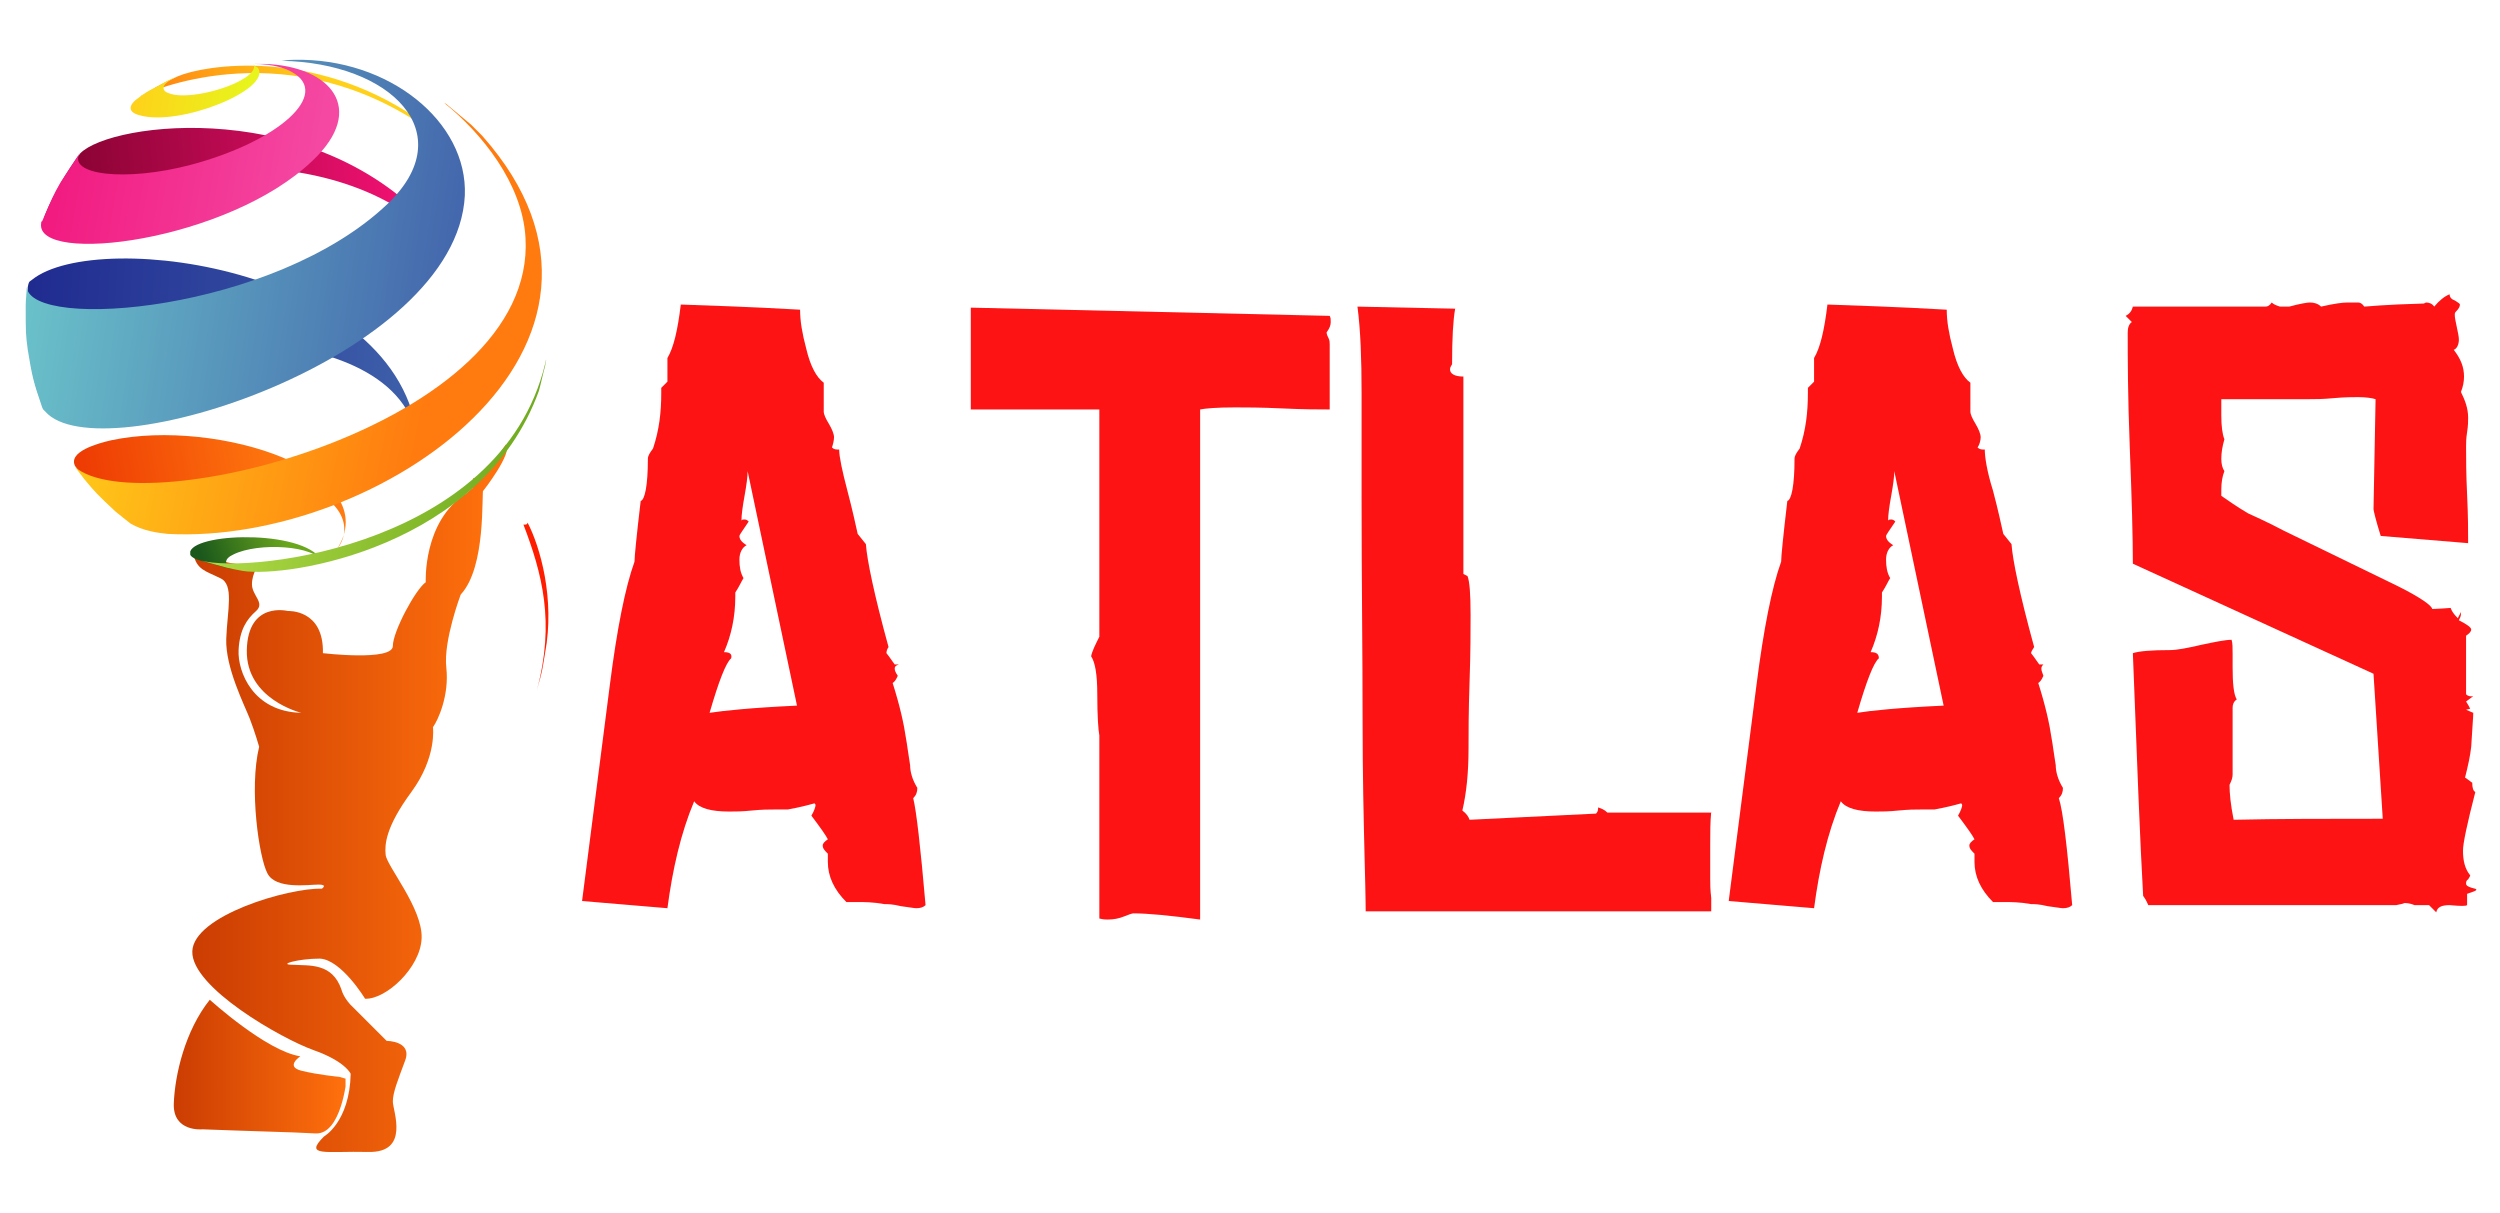
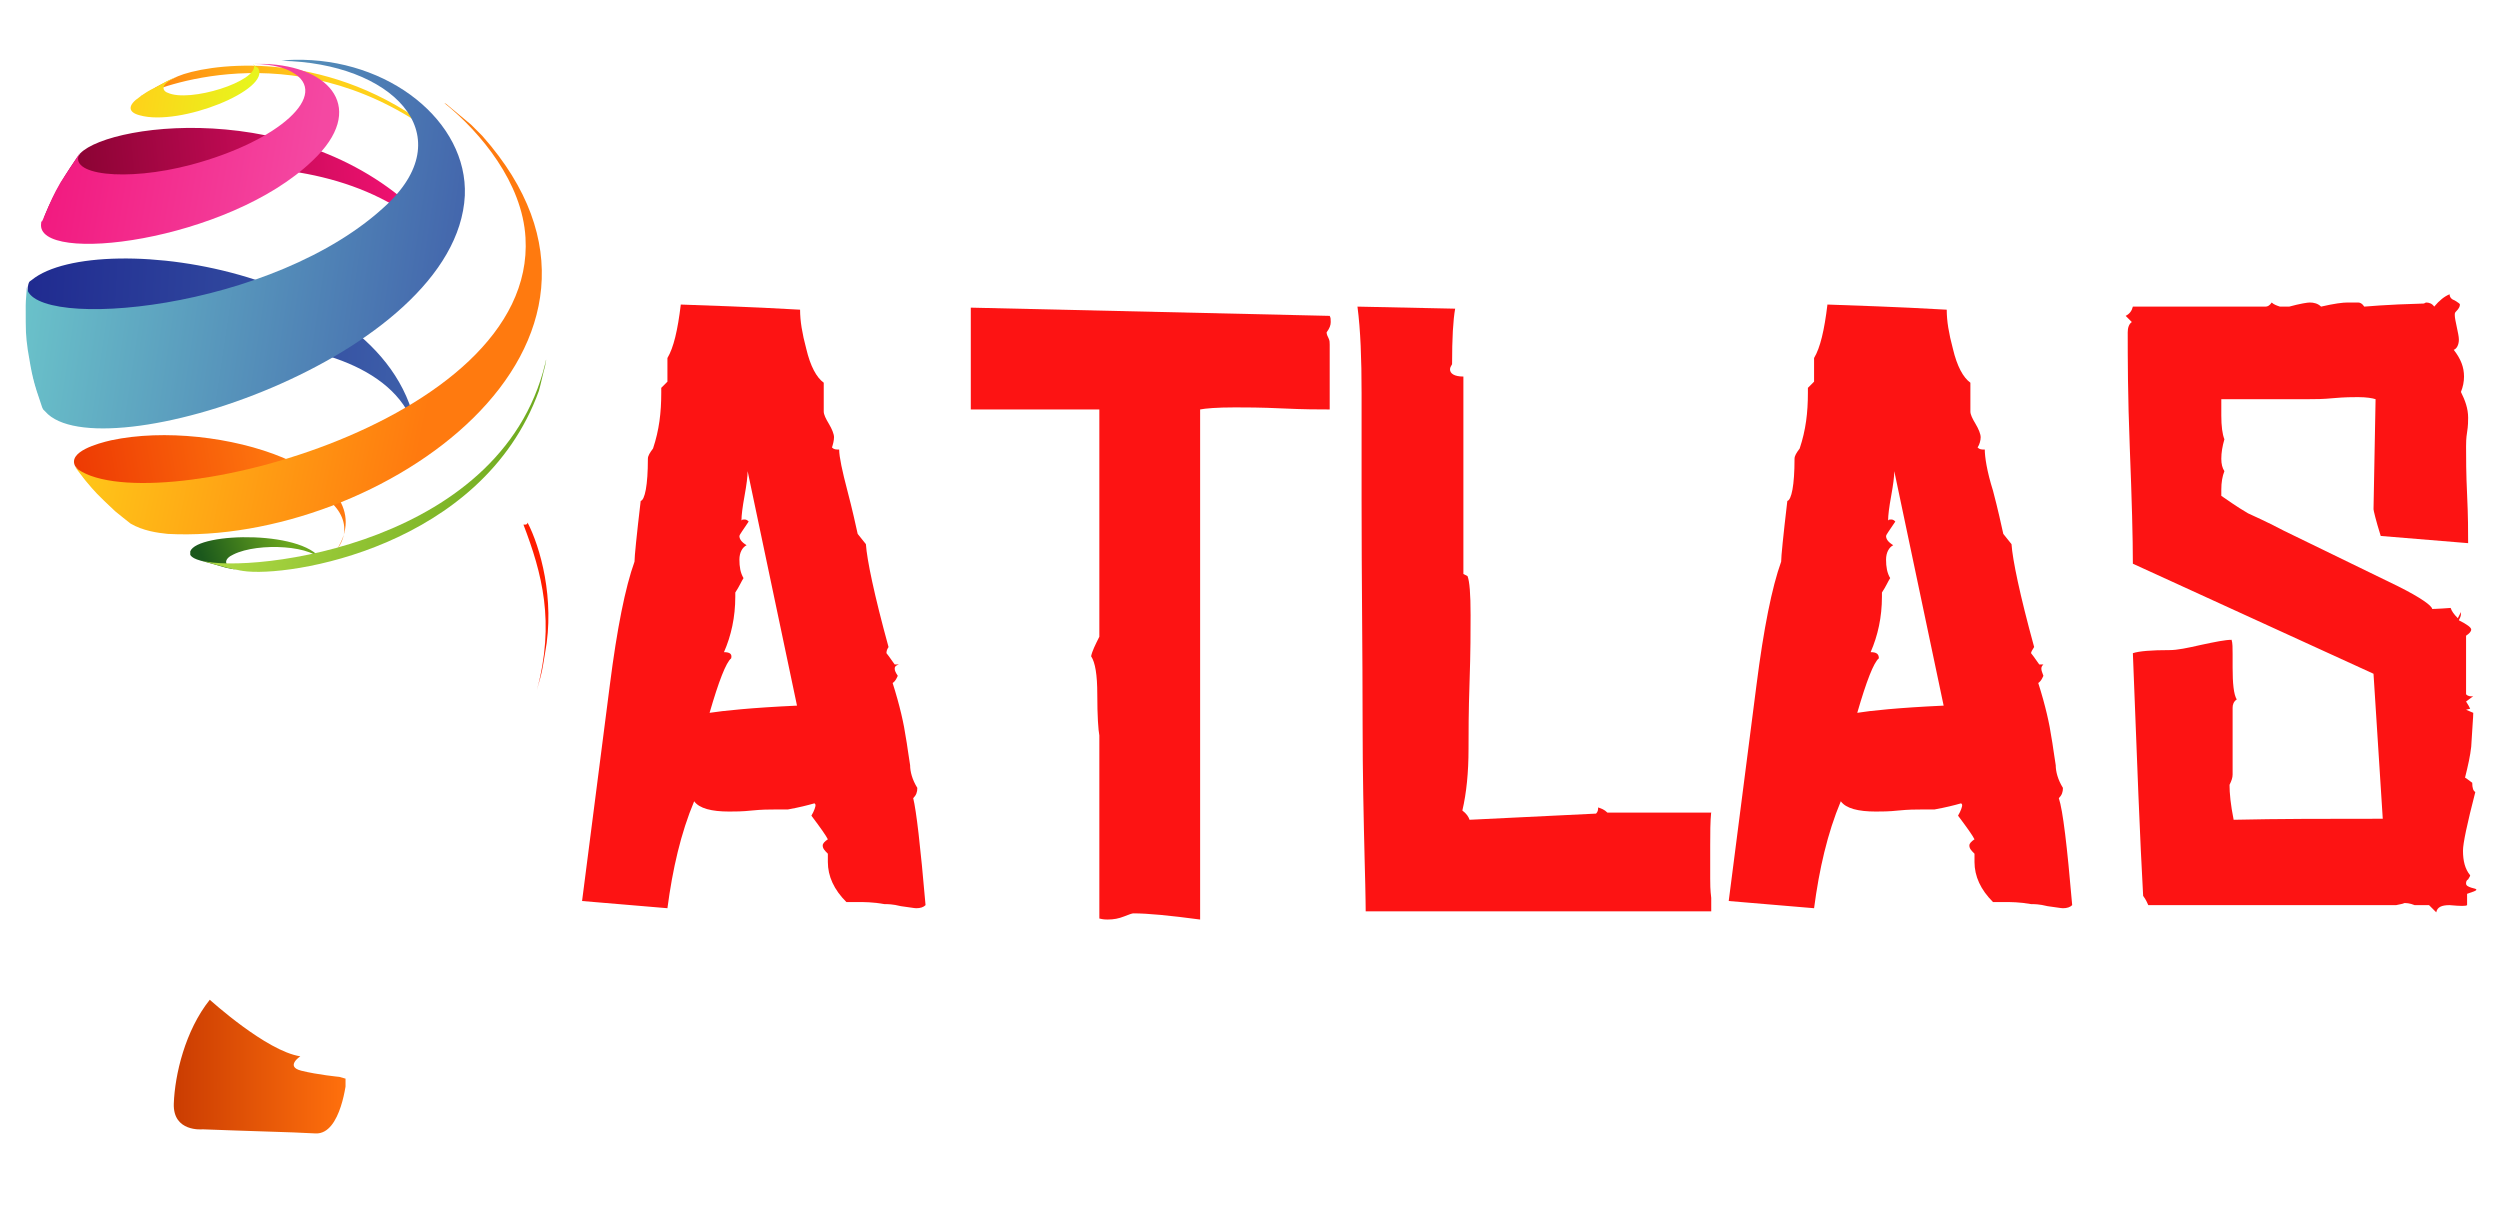
<svg xmlns="http://www.w3.org/2000/svg" xmlns:xlink="http://www.w3.org/1999/xlink" version="1.1" id="katman_1" x="0px" y="0px" viewBox="0 0 243.1 117.9" style="enable-background:new 0 0 243.1 117.9;" width="243.14" height="117.95" xml:space="preserve">
  <style type="text/css"> .st0{fill:#FF1D00;} .st1{clip-path:url(#SVGID_2_);fill:url(#SVGID_3_);} .st2{clip-path:url(#SVGID_5_);fill:url(#SVGID_6_);} .st3{clip-path:url(#SVGID_8_);fill:url(#SVGID_9_);} .st4{clip-path:url(#SVGID_11_);fill:url(#SVGID_12_);} .st5{clip-path:url(#SVGID_14_);fill:url(#SVGID_15_);} .st6{clip-path:url(#SVGID_17_);fill:url(#SVGID_18_);} .st7{clip-path:url(#SVGID_20_);fill:url(#SVGID_21_);} .st8{clip-path:url(#SVGID_23_);fill:url(#SVGID_24_);} .st9{clip-path:url(#SVGID_26_);fill:url(#SVGID_27_);} .st10{clip-path:url(#SVGID_29_);fill:url(#SVGID_30_);} .st11{clip-path:url(#SVGID_32_);fill:url(#SVGID_33_);} .st12{clip-path:url(#SVGID_35_);fill:url(#SVGID_36_);} .st13{fill:#FD1313;} </style>
  <g>
    <path class="st0" d="M51.3,50.8c0,0.1-0.1,0.2-0.2,0.2c0,0,0,0-0.1,0v0c0,0,0,0-0.1,0c1.8,4.7,3.1,9.5,1.3,16.1 c0.2-0.7,0.5-1.7,0.6-2.4l0.2-1.2C54,58.2,52.5,53.1,51.3,50.8" />
    <g>
      <g>
        <defs>
          <path id="SVGID_1_" d="M47,47.7c0,0,2.9-3.7,2.2-4.5L47,46.4L46,46.5l0,0.9L45.3,48c-4.2,2.7-3.9,8.6-3.9,8.6 c-1,0.7-3.2,4.8-3.2,6.2c0,1.5-6.8,0.7-6.8,0.7c0.1-4.3-3.4-4.1-3.4-4.1s-3.9-1-4,3.8c-0.1,4.8,5.3,6.1,5.3,6.1 c-4.7-0.1-6.2-4-6.1-6.1c0.1-2,0.8-3,1.7-3.8c0.9-0.8-0.4-1.5-0.4-2.6c0-1.1,0.7-2,0.7-2c-1.6,0.6-6.4-1-6.4-1 c0.3,1.6,1.2,1.7,2.6,2.4c1.4,0.6,0.7,3.1,0.6,5.9c-0.1,2.8,1.8,6.5,2.3,7.8c0.5,1.3,0.9,2.7,0.9,2.7c-1,4.1,0,10.8,0.8,12.3 c0.8,1.6,4,1.1,5,1.1c0.9,0,0.3,0.4,0.3,0.4c-3.2-0.1-12.5,2.6-12.6,6.1c-0.1,3.5,8.7,8.5,11.8,9.6c3.1,1.1,3.6,2.3,3.6,2.3 c-0.1,4.7-2.6,6.1-2.6,6.1c-2,2,0.2,1.4,4.3,1.5c4.1,0.1,2.4-4,2.4-4.9c0-0.9,0.5-2.1,1.2-4c0.7-1.9-1.8-1.9-1.8-1.9 s-2.2-2.2-3.2-3.2c-1-0.9-1.2-1.8-1.2-1.8c-0.9-2.6-3.1-2.3-4.7-2.4c-1.6,0,0.5-0.6,2.6-0.6c2.1,0.1,4.4,3.9,4.4,3.9 c2,0.1,5.4-3,5.5-5.9c0.1-2.9-3.4-7-3.5-8.1c-0.1-1,0-2.7,2.5-6.1c2.5-3.4,2.1-6.3,2.1-6.3c0.5-0.7,1.6-3.1,1.3-5.8 c-0.3-2.6,1.4-7.1,1.4-7.1c2.5-2.7,2-9.7,2.2-10.4C46.8,47.8,46.9,47.8,47,47.7z" />
        </defs>
        <clipPath id="SVGID_2_">
          <use xlink:href="#SVGID_1_" style="overflow:visible;" />
        </clipPath>
        <linearGradient id="SVGID_3_" gradientUnits="userSpaceOnUse" x1="18.928" y1="77.912" x2="47.859" y2="77.912">
          <stop offset="0" style="stop-color:#CB3D02" />
          <stop offset="1" style="stop-color:#FF700D" />
        </linearGradient>
-         <rect x="18.4" y="43.2" class="st1" width="31.4" height="69.4" />
      </g>
      <g>
        <defs>
-           <path id="SVGID_4_" d="M17.3,7.4C16.2,7.9,16,8,15.1,8.5c-0.4,0.3-1,0.6-1.5,0.9c0.1-0.1,0.3-0.2,0.4-0.2 c0.1-0.1,13-6.1,26.5,2.6l-0.1-0.4C30.3,4.6,19.9,6.3,17.3,7.4z" />
+           <path id="SVGID_4_" d="M17.3,7.4C16.2,7.9,16,8,15.1,8.5c-0.4,0.3-1,0.6-1.5,0.9c0.1-0.1,0.3-0.2,0.4-0.2 c0.1-0.1,13-6.1,26.5,2.6l-0.1-0.4C30.3,4.6,19.9,6.3,17.3,7.4" />
        </defs>
        <clipPath id="SVGID_5_">
          <use xlink:href="#SVGID_4_" style="overflow:visible;" />
        </clipPath>
        <linearGradient id="SVGID_6_" gradientUnits="userSpaceOnUse" x1="30.772" y1="5.579" x2="14.881" y2="13.348">
          <stop offset="0" style="stop-color:#FFD11A" />
          <stop offset="0.98" style="stop-color:#FF7A0F" />
          <stop offset="1" style="stop-color:#FF7A0F" />
        </linearGradient>
        <rect x="13.6" y="3" class="st2" width="26.8" height="8.7" />
      </g>
      <g>
        <defs>
          <path id="SVGID_7_" d="M23,55.4c-1.4-0.4-1.2-1.1-0.3-1.5c2.4-1.2,8-0.9,8.7,0.8l0,0c-1.3-3.2-12.2-3-12.9-1.1 c-0.1,0.2-0.1,0.6,1,0.9c0.8,0.2,1.8,0.5,2.5,0.7c0.5,0.1,1.1,0.2,1.5,0.3C23.4,55.5,23.1,55.4,23,55.4z" />
        </defs>
        <clipPath id="SVGID_8_">
          <use xlink:href="#SVGID_7_" style="overflow:visible;" />
        </clipPath>
        <linearGradient id="SVGID_9_" gradientUnits="userSpaceOnUse" x1="20.044" y1="55.258" x2="27.931" y2="52.367">
          <stop offset="0" style="stop-color:#1B581C" />
          <stop offset="1" style="stop-color:#6BA71D" />
        </linearGradient>
        <rect x="18.5" y="51.4" class="st3" width="12.9" height="4.1" />
      </g>
      <g>
        <defs>
          <path id="SVGID_10_" d="M42.3,22.4C31,9.3,10.8,11.8,7.8,14.9c-0.6,0.8-1.4,2-1.9,2.9c-1.2,2.2-1.2,2.3-1.8,3.8l0,0 c0-0.1,0.1-0.2,0.1-0.3C6.5,17.5,30,11.5,42,22.7C42.1,22.6,42.2,22.5,42.3,22.4z" />
        </defs>
        <clipPath id="SVGID_11_">
          <use xlink:href="#SVGID_10_" style="overflow:visible;" />
        </clipPath>
        <linearGradient id="SVGID_12_" gradientUnits="userSpaceOnUse" x1="39.595" y1="14.457" x2="2.729" y2="17.896">
          <stop offset="0" style="stop-color:#F31173" />
          <stop offset="1" style="stop-color:#7B012A" />
        </linearGradient>
        <rect x="4.1" y="9.3" class="st4" width="38.2" height="13.4" />
      </g>
      <g>
        <defs>
          <path id="SVGID_13_" d="M12.3,50.4c-1.3-2.4,9-5.6,16.7-3.3c3.9,1.2,5.6,4,3.7,6.4c5-7.6-11.6-12.9-21.9-10.7 c-1.3,0.3-4.2,1.1-3.5,2.5l1,1.3c1.7,1.8,1.8,2,2.9,3c0.4,0.3,1,0.8,1.5,1.2C12.6,50.7,12.4,50.6,12.3,50.4z" />
        </defs>
        <clipPath id="SVGID_14_">
          <use xlink:href="#SVGID_13_" style="overflow:visible;" />
        </clipPath>
        <linearGradient id="SVGID_15_" gradientUnits="userSpaceOnUse" x1="4.313" y1="50.171" x2="28.737" y2="45.909">
          <stop offset="0" style="stop-color:#EA2E01" />
          <stop offset="0.98" style="stop-color:#FF7A0F" />
          <stop offset="1" style="stop-color:#FF7A0F" />
        </linearGradient>
        <rect x="6.5" y="40.6" class="st5" width="31.2" height="12.9" />
      </g>
      <g>
        <defs>
          <path id="SVGID_16_" d="M4.2,39.1c0,0.2,0,0.5,0.1,0.7c0-0.1-0.1-0.2-0.1-0.2c-0.8-2.2-1-2.8-1.4-5.6c-0.3-2.7-0.3-2.8-0.2-4.3 l0.1-1.8c0.1-0.5,0.1-0.5,0.4-0.7c6.4-5.2,37-1,37.6,16.6c-0.6-13.8-30.3-12.1-35.7-6C4.3,38.5,4.2,38.9,4.2,39.1z" />
        </defs>
        <clipPath id="SVGID_17_">
          <use xlink:href="#SVGID_16_" style="overflow:visible;" />
        </clipPath>
        <linearGradient id="SVGID_18_" gradientUnits="userSpaceOnUse" x1="2.773" y1="31.842" x2="40.874" y2="34.017">
          <stop offset="0" style="stop-color:#202B90" />
          <stop offset="1" style="stop-color:#3E60AA" />
        </linearGradient>
        <rect x="2.4" y="22" class="st6" width="38.1" height="21.8" />
      </g>
      <g>
        <defs>
          <path id="SVGID_19_" d="M25.1,6.6c1.3,2.1-7.6,5.7-11.5,4.6c-1.2-0.3-1.2-1,0-1.8c0.4-0.3,1-0.7,1.5-0.9 c1.1-0.6,1.2-0.7,2.2-1.1c-2.3,1-1.1,1.6-1,1.6c2.1,1,8.8-1.1,8.4-2.7l-0.1-0.1C24.7,6.4,25,6.5,25.1,6.6z" />
        </defs>
        <clipPath id="SVGID_20_">
          <use xlink:href="#SVGID_19_" style="overflow:visible;" />
        </clipPath>
        <linearGradient id="SVGID_21_" gradientUnits="userSpaceOnUse" x1="13.01" y1="8.21" x2="23.934" y2="10.042">
          <stop offset="0" style="stop-color:#FFD11A" />
          <stop offset="1" style="stop-color:#E8F41C" />
        </linearGradient>
        <rect x="12.4" y="6.2" class="st7" width="14" height="6.1" />
      </g>
      <g>
        <defs>
          <path id="SVGID_22_" d="M53,35.6c-0.2,0.7-0.4,1.7-0.6,2.4C46.9,53.2,28,56.2,23.6,55.5c-0.5-0.1-1.1-0.2-1.5-0.3 c-0.8-0.2-1.8-0.5-2.5-0.7c4.7,1.3,29.9-1.5,33.6-20L53,35.6z" />
        </defs>
        <clipPath id="SVGID_23_">
          <use xlink:href="#SVGID_22_" style="overflow:visible;" />
        </clipPath>
        <linearGradient id="SVGID_24_" gradientUnits="userSpaceOnUse" x1="19.604" y1="42.467" x2="52.807" y2="48.091">
          <stop offset="0" style="stop-color:#B5DE48" />
          <stop offset="1" style="stop-color:#6BA71D" />
        </linearGradient>
        <rect x="19.5" y="34.5" class="st8" width="33.6" height="21.7" />
      </g>
      <g>
        <defs>
          <path id="SVGID_25_" d="M25.7,6.2c6.5,0.2,10,4.4,4.7,9.4c-8.2,7.9-27,10.2-26.4,6.1c0-0.1,0-0.2,0.1-0.2l0,0 c1-2.3,1-2.4,1.8-3.8c0.6-0.9,1.3-2,1.9-2.9c-1.4,2.2,4.4,2.9,10.8,1.2c8.6-2.3,13.6-6.9,9.8-9c-0.5-0.3-1.7-0.8-3.8-0.8 C24.9,6.2,25.4,6.2,25.7,6.2z" />
        </defs>
        <clipPath id="SVGID_26_">
          <use xlink:href="#SVGID_25_" style="overflow:visible;" />
        </clipPath>
        <linearGradient id="SVGID_27_" gradientUnits="userSpaceOnUse" x1="4.408" y1="13.419" x2="30.302" y2="17.877">
          <stop offset="0" style="stop-color:#F2187E" />
          <stop offset="1" style="stop-color:#F448A2" />
        </linearGradient>
        <rect x="3.5" y="6.2" class="st9" width="32.2" height="19.6" />
      </g>
      <g>
        <defs>
          <path id="SVGID_28_" d="M43.4,10.1c0.7,0.6,1.7,1.4,2.4,2l1.1,1.1C65,33.6,36.7,53,16.3,51.9c-1-0.1-2.4-0.3-3.6-1 c-0.4-0.3-1-0.8-1.5-1.2c-1.8-1.7-1.9-1.8-2.9-3l-1-1.3c6.3,5.5,44.9-4,43.8-22.3c-0.3-5.3-4.3-10.2-7.9-13.1L43.4,10.1z" />
        </defs>
        <clipPath id="SVGID_29_">
          <use xlink:href="#SVGID_28_" style="overflow:visible;" />
        </clipPath>
        <linearGradient id="SVGID_30_" gradientUnits="userSpaceOnUse" x1="7.466" y1="25.614" x2="43.696" y2="33.07">
          <stop offset="0" style="stop-color:#FFD11A" />
          <stop offset="0.98" style="stop-color:#FF7A0F" />
          <stop offset="1" style="stop-color:#FF7A0F" />
        </linearGradient>
        <rect x="7.3" y="10" class="st10" width="57.7" height="43" />
      </g>
      <g>
        <defs>
          <path id="SVGID_31_" d="M28.6,5.8c-0.7,0-1,0.1-1.3,0.1l0.1,0c10.6,0.2,17.5,7,10.3,13.9C26.7,30.3,3,32.2,2.6,27.9 c0,0.5-0.1,1.2-0.1,1.8c0,2.7,0,2.8,0.2,4.3c0.4,2.4,0.5,3,1.4,5.6l0.1,0.2L4.4,40c5.2,6,40-5.2,40.8-21 C45.5,11.8,37.8,5.6,28.6,5.8z" />
        </defs>
        <clipPath id="SVGID_32_">
          <use xlink:href="#SVGID_31_" style="overflow:visible;" />
        </clipPath>
        <linearGradient id="SVGID_33_" gradientUnits="userSpaceOnUse" x1="1.446" y1="22.406" x2="44.514" y2="28.862">
          <stop offset="0" style="stop-color:#6CC6CB" />
          <stop offset="1" style="stop-color:#4365AC" />
        </linearGradient>
        <rect x="2.5" y="5.6" class="st11" width="43.1" height="40.4" />
      </g>
      <g>
        <defs>
          <path id="SVGID_34_" d="M33,104.7c0,0-2.1-0.2-3.7-0.6c-1.6-0.4-0.1-1.4-0.1-1.4c-3.3-0.5-8.8-5.5-8.8-5.5 c-2.4,3-3.4,7.3-3.5,10.1c-0.1,2.8,2.8,2.5,2.8,2.5s5.4,0.2,8.8,0.3l0,0l2.2,0.1c2.5,0.1,3-5.3,3-5.3L33,104.7z" />
        </defs>
        <clipPath id="SVGID_35_">
          <use xlink:href="#SVGID_34_" style="overflow:visible;" />
        </clipPath>
        <linearGradient id="SVGID_36_" gradientUnits="userSpaceOnUse" x1="17.106" y1="103.74" x2="33.604" y2="103.74">
          <stop offset="0" style="stop-color:#CB3D02" />
          <stop offset="1" style="stop-color:#FF700D" />
        </linearGradient>
        <rect x="16.7" y="97.2" class="st12" width="16.9" height="13" />
      </g>
    </g>
    <g>
      <path class="st13" d="M77.5,68.6L77.5,68.6l-4.8-22.8c0,0.5-0.1,1.3-0.3,2.4c-0.2,1.1-0.3,1.9-0.3,2.4c0.1-0.1,0.1-0.1,0.3-0.1 c0.2,0,0.3,0.1,0.4,0.2c-0.6,0.9-0.9,1.3-0.9,1.4c0,0.3,0.2,0.6,0.7,0.9c-0.4,0.2-0.7,0.7-0.7,1.4c0,0.7,0.1,1.3,0.4,1.8 c-0.2,0.3-0.4,0.8-0.8,1.4V58c0,2-0.4,3.8-1.1,5.4c0.6,0,0.8,0.2,0.7,0.6c-0.5,0.4-1.2,2.2-2.1,5.3C70.3,69.1,73.1,68.8,77.5,68.6 M90,88c-0.2,0.2-0.5,0.3-0.9,0.3c-0.2,0-0.7-0.1-1.5-0.2c-0.8-0.2-1.3-0.2-1.6-0.2c-1.1-0.2-2-0.2-2.6-0.2c-0.5,0-0.9,0-1.1,0 c-1.2-1.2-1.8-2.5-1.8-3.9c0-0.3,0-0.6,0-0.8c-0.3-0.3-0.5-0.5-0.5-0.8c0-0.2,0.2-0.4,0.5-0.6c-0.2-0.4-0.7-1.1-1.6-2.3 c0.3-0.5,0.4-0.9,0.4-1c0-0.1,0-0.1-0.1-0.2c-0.7,0.2-1.5,0.4-2.6,0.6c-0.4,0-0.8,0-1.3,0c-0.5,0-1.2,0-2.2,0.1 c-0.9,0.1-1.7,0.1-2.2,0.1c-1.7,0-2.9-0.3-3.4-1c-1.3,3.1-2.1,6.6-2.6,10.4l-8.3-0.7l2.7-21c0.7-5.5,1.5-9.5,2.4-12 c0-0.5,0.2-2.5,0.6-5.9c0.4-0.1,0.7-1.5,0.7-4.1c0-0.3,0.2-0.6,0.5-1c0.6-1.8,0.8-3.5,0.8-5.4c0-0.2,0-0.4,0-0.5l0.6-0.6v-2.3 c0.6-1,1-2.7,1.3-5.2c2.6,0.1,6.4,0.2,11.6,0.5c0,1.1,0.2,2.3,0.6,3.8c0.4,1.7,1,2.8,1.7,3.3v1c0,1,0,1.6,0,1.8 c0,0.3,0.2,0.7,0.5,1.2c0.3,0.5,0.5,1,0.5,1.3s-0.1,0.7-0.2,1c0.2,0.2,0.4,0.2,0.7,0.2c0,0.7,0.3,2.1,0.8,4c0.5,1.9,0.8,3.3,1,4.2 l0.8,1c0.1,1.5,0.8,4.9,2.2,10c-0.2,0.3-0.2,0.5-0.2,0.6c0.1,0.1,0.3,0.4,0.8,1.1h0.4C87.1,64.7,87,64.8,87,65 c0,0.2,0.1,0.4,0.3,0.7c-0.1,0.2-0.2,0.5-0.5,0.7c0.7,2.2,1.1,4,1.3,5.4c0.1,0.5,0.2,1.4,0.4,2.6c0,0.6,0.2,1.4,0.7,2.2 c0,0.4-0.1,0.7-0.4,1C89.1,78.8,89.5,82.2,90,88z" />
      <path class="st13" d="M129.3,33.5c0,0.1,0,0.2,0,0.4v5.9c-1,0-2.5,0-4.6-0.1c-2.1-0.1-3.6-0.1-4.6-0.1c-1.8,0-2.9,0.1-3.4,0.2 v49.6c-3-0.4-5.1-0.6-6.5-0.6c-0.1,0-0.4,0.1-0.9,0.3c-0.5,0.2-1,0.3-1.6,0.3c-0.2,0-0.4,0-0.8-0.1V72.5c0-0.1,0-0.2,0-0.4 c0-0.2,0-0.4,0-0.6c-0.1-0.5-0.2-1.9-0.2-4c0-1.9-0.2-3.1-0.6-3.7c0.1-0.5,0.4-1.1,0.8-1.9V39.8H94.4v-9.9l34.9,0.8 c0.1,0.2,0.1,0.3,0.1,0.6c0,0.3-0.1,0.6-0.4,1c0,0.2,0.1,0.4,0.2,0.6C129.3,33.1,129.3,33.3,129.3,33.5" />
      <path class="st13" d="M166.4,78.9c-0.1,1-0.1,2.1-0.1,3.3v3.2c0,0.5,0,1.1,0.1,1.9c0,0.6,0,1.1,0,1.3h-33.6c0,0.3,0-1.4-0.1-4.9 c-0.1-4.1-0.2-8.5-0.2-13.3c0-6.9-0.1-14.1-0.1-21.8v-6.3c0-0.7,0-1.5,0-2.5c0-0.8,0-1.3,0-1.6c0-3.3-0.1-6.1-0.4-8.4l9.5,0.2 c-0.2,1.1-0.3,2.9-0.3,5.4c-0.1,0.2-0.2,0.3-0.2,0.5c0,0.4,0.4,0.7,1.3,0.7v19.2l0.4,0.2c0.2,0.5,0.3,1.7,0.3,3.8 c0,1.4,0,3.6-0.1,6.5c-0.1,2.9-0.1,5.1-0.1,6.5c0,2.3-0.2,4.3-0.6,6c0.4,0.3,0.6,0.6,0.7,0.9l12.3-0.6c0.2-0.2,0.2-0.4,0.2-0.6 c0.3,0.1,0.6,0.2,0.9,0.5H166.4z" />
      <path class="st13" d="M189,68.6L189,68.6l-4.8-22.8c0,0.5-0.1,1.3-0.3,2.4c-0.2,1.1-0.3,1.9-0.3,2.4c0.1-0.1,0.1-0.1,0.3-0.1 c0.2,0,0.3,0.1,0.4,0.2c-0.6,0.9-0.9,1.3-0.9,1.4c0,0.3,0.2,0.6,0.7,0.9c-0.4,0.2-0.7,0.7-0.7,1.4c0,0.7,0.1,1.3,0.4,1.8 c-0.2,0.3-0.4,0.8-0.8,1.4V58c0,2-0.4,3.8-1.1,5.4c0.6,0,0.8,0.2,0.8,0.6c-0.5,0.4-1.2,2.2-2.1,5.3 C181.8,69.1,184.6,68.8,189,68.6 M201.5,88c-0.2,0.2-0.5,0.3-0.9,0.3c-0.2,0-0.7-0.1-1.5-0.2c-0.8-0.2-1.3-0.2-1.6-0.2 c-1.1-0.2-2-0.2-2.6-0.2c-0.5,0-0.9,0-1.1,0c-1.2-1.2-1.8-2.5-1.8-3.9c0-0.3,0-0.6,0-0.8c-0.3-0.3-0.5-0.5-0.5-0.8 c0-0.2,0.2-0.4,0.5-0.6c-0.2-0.4-0.7-1.1-1.6-2.3c0.3-0.5,0.4-0.9,0.4-1c0-0.1,0-0.1-0.1-0.2c-0.7,0.2-1.5,0.4-2.6,0.6 c-0.4,0-0.8,0-1.3,0c-0.5,0-1.2,0-2.2,0.1c-0.9,0.1-1.7,0.1-2.2,0.1c-1.7,0-2.9-0.3-3.4-1c-1.3,3.1-2.1,6.6-2.6,10.4l-8.3-0.7 l2.7-21c0.7-5.5,1.5-9.5,2.4-12c0-0.5,0.2-2.5,0.6-5.9c0.4-0.1,0.7-1.5,0.7-4.1c0-0.3,0.2-0.6,0.5-1c0.6-1.8,0.8-3.5,0.8-5.4 c0-0.2,0-0.4,0-0.5l0.6-0.6v-2.3c0.6-1,1-2.7,1.3-5.2c2.6,0.1,6.4,0.2,11.6,0.5c0,1.1,0.2,2.3,0.6,3.8c0.4,1.7,1,2.8,1.7,3.3v1 c0,1,0,1.6,0,1.8c0,0.3,0.2,0.7,0.5,1.2c0.3,0.5,0.5,1,0.5,1.3s-0.1,0.7-0.3,1c0.2,0.2,0.4,0.2,0.7,0.2c0,0.7,0.2,2.1,0.8,4 c0.5,1.9,0.8,3.3,1,4.2l0.8,1c0.1,1.5,0.8,4.9,2.2,10c-0.2,0.3-0.3,0.5-0.3,0.6c0.1,0.1,0.3,0.4,0.8,1.1h0.4 c-0.1,0.1-0.2,0.2-0.2,0.4c0,0.2,0.1,0.4,0.2,0.7c-0.1,0.2-0.2,0.5-0.5,0.7c0.7,2.2,1.1,4,1.3,5.4c0.1,0.5,0.2,1.4,0.4,2.6 c0,0.6,0.2,1.4,0.7,2.2c0,0.4-0.1,0.7-0.4,1C200.6,78.8,201,82.2,201.5,88z" />
      <path class="st13" d="M240.7,77c-0.8,3.1-1.2,5-1.2,5.7c0,1,0.2,1.8,0.7,2.4c0,0.1-0.1,0.2-0.2,0.4c-0.2,0.1-0.2,0.3-0.2,0.4 c0,0.2,0.2,0.3,0.5,0.4c0.3,0.1,0.5,0.1,0.5,0.2c0,0.1-0.3,0.2-0.9,0.4v1.1c-0.1,0.1-0.6,0.1-1.7,0c-0.8,0-1.2,0.2-1.3,0.7 l-0.7-0.7h-1.4c-0.5-0.2-0.8-0.2-1-0.2c-0.2,0.1-0.4,0.1-0.8,0.2c-0.1,0-0.1,0,0,0h-24.1c-0.1-0.2-0.2-0.5-0.5-0.9 c-0.3-5.3-0.6-13.1-1-23.6c0.6-0.2,1.8-0.3,3.6-0.3c0.7,0,1.7-0.2,3-0.5c1.4-0.3,2.4-0.5,3-0.5c0.1,0.3,0.1,0.8,0.1,1.4 c0,0.6,0,1,0,1.3c0,1.5,0.1,2.6,0.4,3.1c-0.3,0.2-0.4,0.5-0.4,0.8c0,0.1,0,0.3,0,0.4c0,0.2,0,0.3,0,0.4c0,0.2,0,0.3,0,0.4 c0,0.2,0,0.5,0,0.7c0,0.3,0,0.5,0,0.7c0,0.1,0,0.2,0,0.4c0-0.2,0,0.1,0,0.7c0,0.1,0,0.3,0,0.5c0,0.3,0,0.5,0,0.7 c0,0.2,0,0.4,0,0.8c0,0.3,0,0.6,0,0.8c0,0.3-0.1,0.6-0.3,1c0,0.8,0.1,1.9,0.4,3.4c4.3-0.1,9.2-0.1,14.5-0.1l-0.9-14.1l-23.4-10.7 c0-2.5-0.1-6.2-0.3-11.3c-0.2-5.1-0.2-8.8-0.2-11.2c0-0.4,0.1-0.8,0.4-1l-0.6-0.6c0.4-0.2,0.6-0.5,0.7-0.9H220c0.1,0,0.1,0,0.3,0 c0.2,0,0.4-0.1,0.6-0.4c0.2,0.2,0.5,0.3,0.8,0.4c0.1,0,0.1,0,0.2,0c0.2,0,0.4,0,0.7,0c1.1-0.3,1.8-0.4,2-0.4 c0.4,0,0.8,0.1,1.1,0.4c1.3-0.3,2.1-0.4,2.6-0.4c0.3,0,0.6,0,0.8,0c0.1,0,0.1,0,0.2,0c0.2,0,0.4,0.1,0.6,0.4c0.1,0,2-0.2,5.8-0.3 l0.2-0.1c0.3,0,0.6,0.1,0.8,0.4c0.5-0.6,1-1,1.5-1.2c0,0.3,0.2,0.5,0.5,0.6c0.3,0.2,0.5,0.3,0.5,0.4c0,0.2-0.1,0.4-0.4,0.7 c-0.1,0.1-0.1,0.2-0.1,0.3c0,0.3,0.1,0.7,0.2,1.2c0.1,0.5,0.2,0.9,0.2,1.2c0,0.5-0.2,0.9-0.5,1c0.7,0.9,1,1.7,1,2.6 c0,0.5-0.1,1-0.3,1.5c0.4,0.8,0.7,1.6,0.7,2.5c0,0.3,0,0.8-0.1,1.4c-0.1,0.6-0.1,1.1-0.1,1.4c0,1.1,0,2.6,0.1,4.7 c0.1,2.1,0.1,3.6,0.1,4.7l-8.5-0.7c-0.5-1.6-0.7-2.5-0.7-2.6l0.2-10.7c-0.3-0.1-0.9-0.2-1.7-0.2c-0.5,0-1.3,0-2.4,0.1 c-1,0.1-1.8,0.1-2.4,0.1H216v1.6c0,1,0.1,1.8,0.3,2.3c-0.2,0.7-0.3,1.3-0.3,1.9c0,0.5,0.1,0.9,0.3,1.2c-0.2,0.5-0.3,1.1-0.3,1.8 v0.6c0.6,0.4,1.4,1,2.6,1.7c0.4,0.2,1.6,0.7,3.5,1.7l11.1,5.4c2.2,1.1,3.3,1.9,3.3,2.2c-0.1,0,0.5,0,1.8-0.1 c0.1,0.3,0.3,0.6,0.7,1c0.1-0.2,0.2-0.4,0.3-0.6v0.2c0,0.2-0.1,0.4-0.2,0.6c0.8,0.4,1.2,0.7,1.2,0.9c0,0.2-0.2,0.4-0.5,0.6v5.7 c0.2,0.2,0.4,0.2,0.7,0.2c-0.2,0.1-0.4,0.3-0.7,0.5c0.2,0.3,0.3,0.5,0.4,0.7l-0.4,0.1l0.7,0.3c0,0.4-0.1,1.5-0.2,3.3 c-0.1,0.9-0.3,1.8-0.6,3c0.2,0.1,0.4,0.3,0.7,0.5C240.4,76.6,240.5,76.9,240.7,77" />
    </g>
  </g>
</svg>